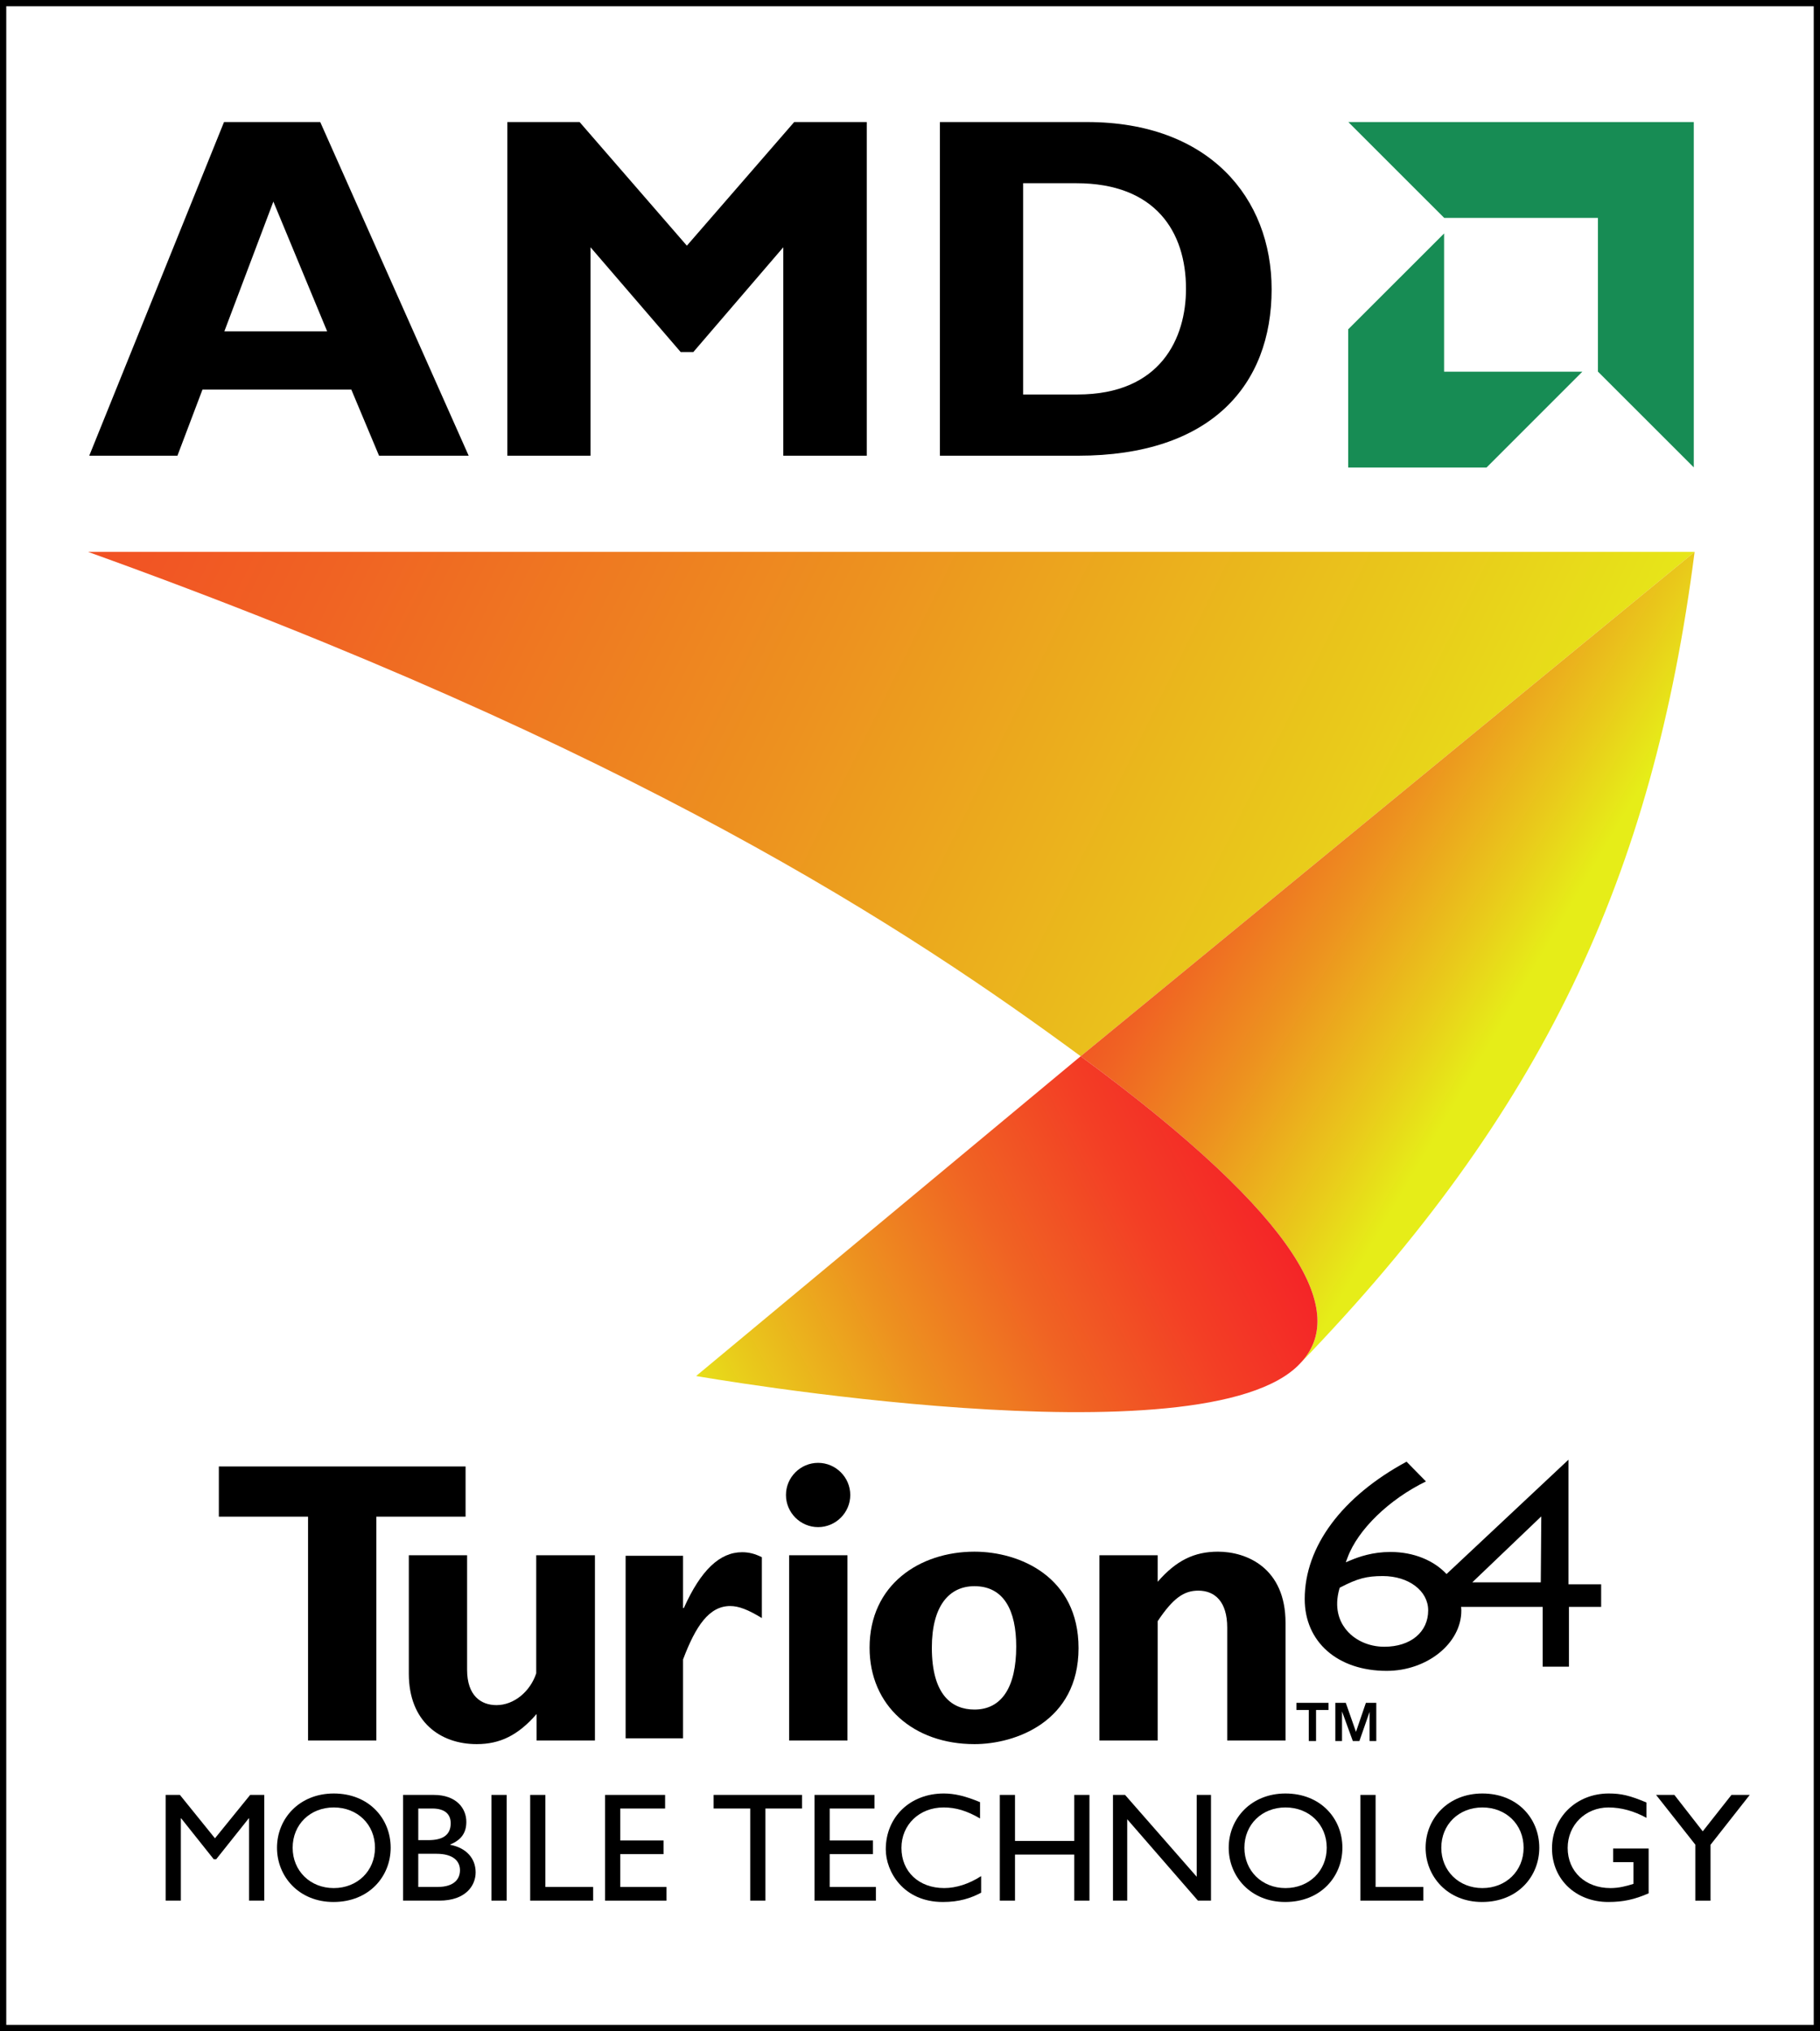
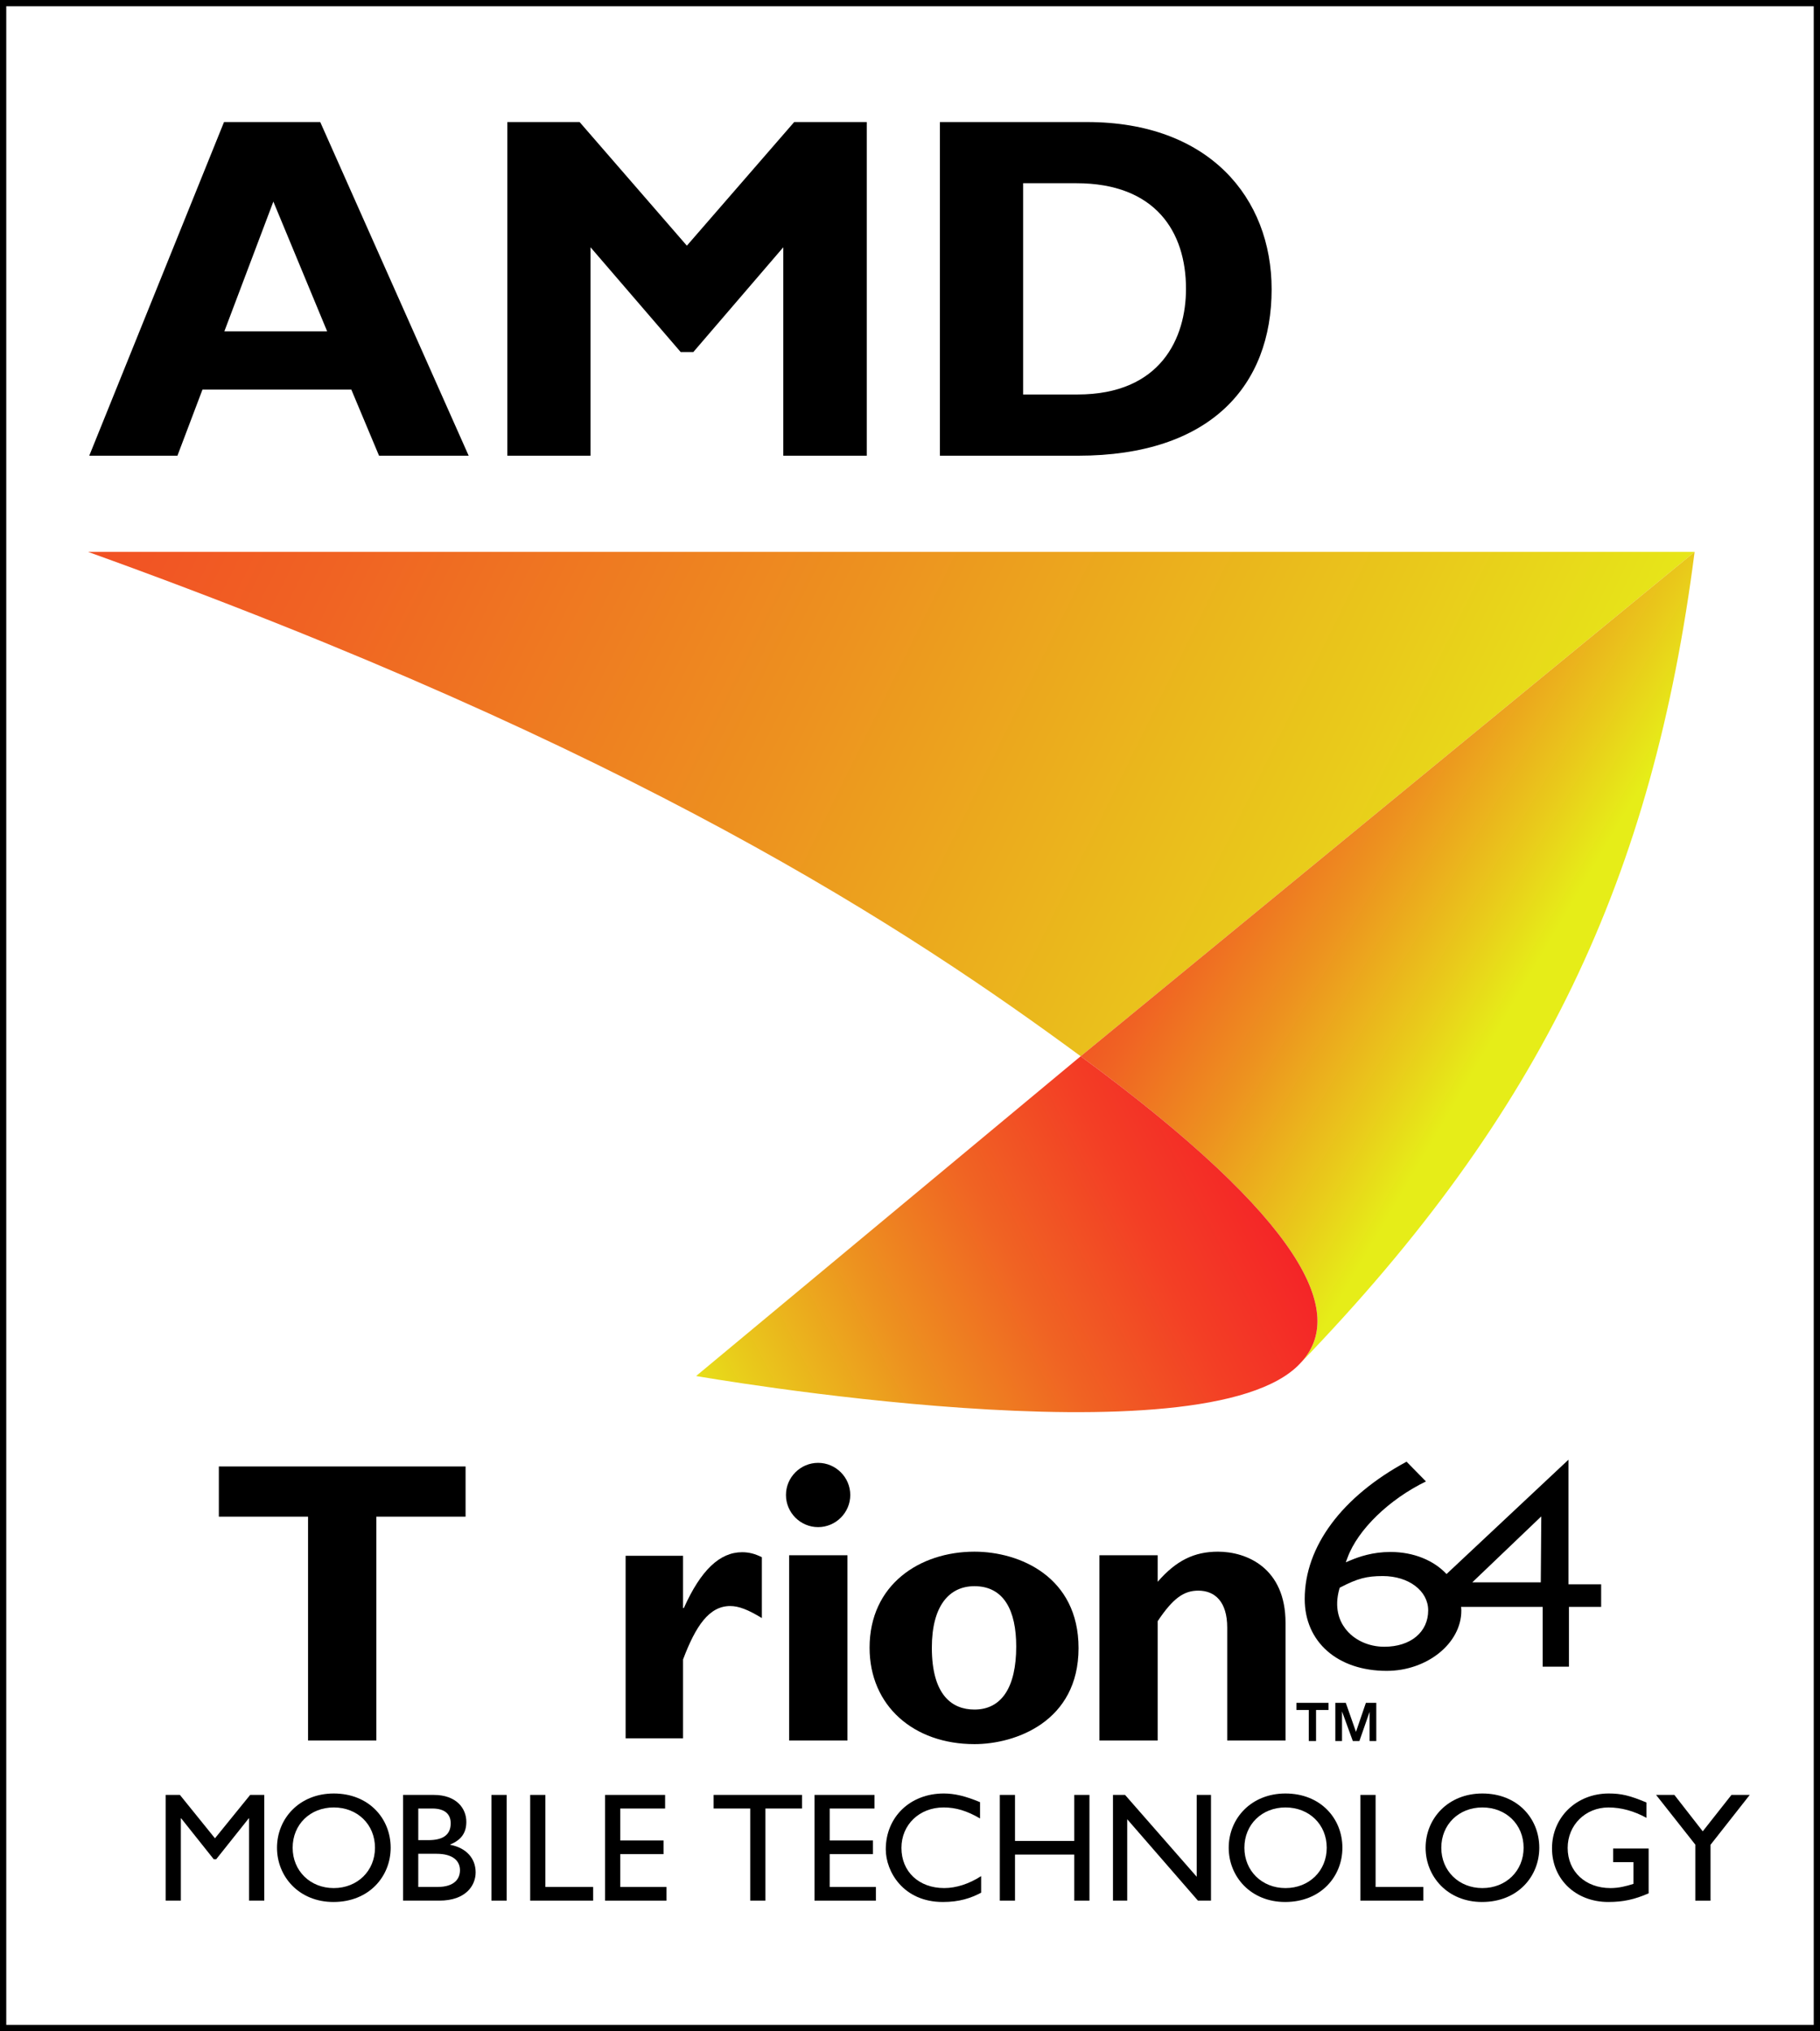
<svg xmlns="http://www.w3.org/2000/svg" xmlns:ns1="http://www.inkscape.org/namespaces/inkscape" xmlns:ns2="http://sodipodi.sourceforge.net/DTD/sodipodi-0.dtd" xmlns:xlink="http://www.w3.org/1999/xlink" version="1.0" width="448" height="500" id="svg3848" ns1:version="0.91 r13725" ns2:docname="Turion_64_logo.svg">
  <rect width="100%" height="100%" fill="#333333" stroke="none" />
  <ns2:namedview pagecolor="#ffffff" bordercolor="#666666" borderopacity="1" objecttolerance="10" gridtolerance="10" guidetolerance="10" ns1:pageopacity="0" ns1:pageshadow="2" ns1:window-width="3200" ns1:window-height="1727" id="namedview72" showgrid="false" ns1:zoom="1" ns1:cx="190.46236" ns1:cy="307.53239" ns1:window-x="0" ns1:window-y="0" ns1:window-maximized="1" ns1:current-layer="layer1" />
  <defs id="defs3850">
    <linearGradient x1="82.923" y1="143.55" x2="141.141" y2="113.746" id="SVGID_3_" gradientUnits="userSpaceOnUse">
      <stop id="stop152" style="stop-color:#e6ed18;stop-opacity:1" offset="0" />
      <stop id="stop154" style="stop-color:#e9ca1b;stop-opacity:1" offset="0.1" />
      <stop id="stop156" style="stop-color:#ed921f;stop-opacity:1" offset="0.275" />
      <stop id="stop158" style="stop-color:#f06323;stop-opacity:1" offset="0.446" />
      <stop id="stop160" style="stop-color:#f33f25;stop-opacity:1" offset="0.608" />
      <stop id="stop162" style="stop-color:#f42527;stop-opacity:1" offset="0.758" />
      <stop id="stop164" style="stop-color:#f61529;stop-opacity:1" offset="0.893" />
      <stop id="stop166" style="stop-color:#f61029;stop-opacity:1" offset="1" />
    </linearGradient>
    <linearGradient x1="82.923" y1="143.55" x2="141.141" y2="113.746" id="linearGradient3769" xlink:href="#SVGID_3_" gradientUnits="userSpaceOnUse" gradientTransform="matrix(3.081,0,0,3.08,-82.298,-82.281)" />
    <linearGradient x1="295.126" y1="129.956" x2="242.673" y2="150.937" id="SVGID_2_" gradientUnits="userSpaceOnUse" gradientTransform="matrix(0.613,0.79,-0.79,0.613,70.671,-208.069)">
      <stop id="stop133" style="stop-color:#e6ed18;stop-opacity:1" offset="0" />
      <stop id="stop135" style="stop-color:#e9ca1b;stop-opacity:1" offset="0.1" />
      <stop id="stop137" style="stop-color:#ed921f;stop-opacity:1" offset="0.275" />
      <stop id="stop139" style="stop-color:#f06323;stop-opacity:1" offset="0.446" />
      <stop id="stop141" style="stop-color:#f33f25;stop-opacity:1" offset="0.608" />
      <stop id="stop143" style="stop-color:#f42527;stop-opacity:1" offset="0.758" />
      <stop id="stop145" style="stop-color:#f61529;stop-opacity:1" offset="0.893" />
      <stop id="stop147" style="stop-color:#f61029;stop-opacity:1" offset="1" />
    </linearGradient>
    <linearGradient x1="295.126" y1="129.956" x2="242.673" y2="150.937" id="linearGradient3767" xlink:href="#SVGID_2_" gradientUnits="userSpaceOnUse" gradientTransform="matrix(1.889,2.433,-2.434,1.888,135.418,-723.121)" />
    <linearGradient x1="292.902" y1="122.881" x2="89.783" y2="221.721" id="SVGID_1_" gradientUnits="userSpaceOnUse" gradientTransform="matrix(0.613,0.79,-0.79,0.613,70.671,-208.069)">
      <stop id="stop114" style="stop-color:#e6ed18;stop-opacity:1" offset="0" />
      <stop id="stop116" style="stop-color:#e9ca1b;stop-opacity:1" offset="0.1" />
      <stop id="stop118" style="stop-color:#ed921f;stop-opacity:1" offset="0.275" />
      <stop id="stop120" style="stop-color:#f06323;stop-opacity:1" offset="0.446" />
      <stop id="stop122" style="stop-color:#f33f25;stop-opacity:1" offset="0.608" />
      <stop id="stop124" style="stop-color:#f42527;stop-opacity:1" offset="0.758" />
      <stop id="stop126" style="stop-color:#f61529;stop-opacity:1" offset="0.893" />
      <stop id="stop128" style="stop-color:#f61029;stop-opacity:1" offset="1" />
    </linearGradient>
    <linearGradient x1="292.902" y1="122.881" x2="89.783" y2="221.721" id="linearGradient3765" xlink:href="#SVGID_1_" gradientUnits="userSpaceOnUse" gradientTransform="matrix(1.889,2.433,-2.434,1.888,135.418,-723.121)" />
  </defs>
  <g id="layer1">
    <rect style="fill:#ffffff;fill-opacity:1;stroke:#000000;stroke-width:1.54" id="rect170" y="0.77" x="0.77" height="498.46" width="446.46" />
    <path ns1:connector-curvature="0" id="path25" d="m 93.302,112.181 -6.821,-16.271 -36.645,0 -6.161,16.271 -21.704,0 33.17,-82.136 23.685,0 36.537,82.136 -22.061,0 M 67.289,49.627 55.222,81.572 l 25.308,0 -13.241,-31.945 z" />
    <polygon id="polygon27" transform="matrix(3.081,0,0,3.08,-82.298,-82.281)" points="82.104,54.852 81.094,54.852 73.892,46.479 73.892,63.138 67.243,63.138 67.243,36.47 73.019,36.47 81.588,46.351 90.162,36.47 95.962,36.47 95.962,63.138 89.29,63.138 89.29,63.138 89.29,46.479 " />
    <path ns1:connector-curvature="0" id="path29" d="m 265.339,112.181 -33.977,0 0,-82.136 36.238,0 c 30.022,0 45.416,18.667 45.416,41.179 -0.003,23.598 -14.929,40.957 -47.677,40.957 m -0.4,-67.078 -13.093,0 0,52.008 13.383,0 c 20.579,0 26.707,-13.974 26.707,-26.013 0,-14.072 -7.545,-25.995 -26.996,-25.995 z" />
-     <polygon style="fill:#178c54" id="polygon33" transform="matrix(3.081,0,0,3.08,-82.298,-82.281)" points="162.035,64.07 162.035,36.47 134.435,36.47 142.094,44.129 154.376,44.129 154.376,44.129 154.376,56.413 " />
-     <polygon style="fill:#178c54" id="polygon35" transform="matrix(3.081,0,0,3.08,-82.298,-82.281)" points="153.131,56.422 142.086,56.422 142.086,45.375 134.424,53.035 134.424,64.083 134.424,64.083 145.475,64.083 " />
    <path ns1:connector-curvature="0" id="path41" d="m 61.312,467.873 0,-20.263 -0.074,0 -8.019,10.074 -0.61,0 -8.019,-10.074 -0.074,0 0,20.263 -3.74,0 0,-26.022 3.509,0 8.629,10.681 8.666,-10.681 3.475,0 0,26.022 -3.743,0 z" />
    <path ns1:connector-curvature="0" id="path43" d="m 82.079,468.209 c -8.515,0 -13.894,-6.289 -13.894,-13.348 0,-7.213 5.533,-13.361 13.971,-13.361 8.592,0 14.008,6.108 14.008,13.361 -0.003,7.019 -5.268,13.348 -14.085,13.348 z m 0.074,-23.272 c -5.801,0 -10.117,4.192 -10.117,9.924 0,5.682 4.316,9.924 10.117,9.924 5.841,0 10.151,-4.241 10.151,-9.924 0.003,-5.729 -4.31,-9.924 -10.151,-9.924 z" />
    <path ns1:connector-curvature="0" id="path45" d="m 108.148,467.873 -8.931,0 0,-26.022 7.557,0 c 5.61,0 8.016,3.351 8.016,6.631 0,2.713 -1.26,4.466 -3.968,5.575 l 0,0.077 c 3.891,0.727 6.26,3.28 6.26,6.797 0,3.203 -2.403,6.942 -8.934,6.942 z m -1.753,-22.674 -3.435,0 0,7.786 2.483,0 c 3.703,0 5.499,-1.374 5.499,-4.164 -0.003,-1.94 -1.115,-3.622 -4.547,-3.622 z m 1.066,11.143 -4.504,0 0,8.168 4.695,0 c 4.39,0 5.573,-2.171 5.573,-4.121 0,-2.362 -1.83,-4.047 -5.764,-4.047 z" />
    <path ns1:connector-curvature="0" id="path47" d="m 120.976,467.873 0,-26.022 3.74,0 0,26.022 -3.74,0 z" />
    <path ns1:connector-curvature="0" id="path49" d="m 130.508,467.873 0,-26.022 3.74,0 0,22.662 11.756,0 0,3.36 -15.496,0 z" />
    <path ns1:connector-curvature="0" id="path51" d="m 148.946,467.873 0,-26.022 14.772,0 0,3.351 -11.032,0 0,7.866 10.65,0 0,3.36 -10.65,0 0,8.088 11.374,0 0,3.36 -15.114,0 0,-0.003 z" />
    <path ns1:connector-curvature="0" id="path53" d="m 188.413,445.199 0,22.671 -3.74,0 0,-22.671 -9.011,0 0,-3.351 21.759,0 0,3.351 -9.008,0 z" />
    <path ns1:connector-curvature="0" id="path55" d="m 200.493,467.873 0,-26.022 14.772,0 0,3.351 -11.035,0 0,7.866 10.653,0 0,3.36 -10.653,0 0,8.088 11.377,0 0,3.36 -15.114,0 0,-0.003 z" />
    <path ns1:connector-curvature="0" id="path57" d="m 232.091,468.209 c -9.778,0 -14.054,-7.509 -14.054,-12.967 0,-7.94 5.992,-13.743 14.273,-13.743 2.671,0 5.388,0.653 8.931,2.137 l 0,4.01 c -3.201,-1.873 -5.952,-2.71 -8.971,-2.71 -5.952,0 -10.379,4.238 -10.379,9.961 0,5.84 4.276,9.884 10.533,9.884 2.939,0 6.146,-1.035 9.085,-2.941 l 0,4.084 c -2.551,1.34 -5.336,2.285 -9.418,2.285 z" />
    <path ns1:connector-curvature="0" id="path59" d="m 264.43,467.873 0,-11.337 -14.584,0 0,11.337 -3.737,0 0,-26.022 3.737,0 0,11.331 14.584,0 0,-11.331 3.743,0 0,26.022 -3.743,0 z" />
    <path ns1:connector-curvature="0" id="path61" d="m 294.876,467.873 -17.406,-20.035 0,20.035 -3.506,0 0,-26.022 2.973,0 17.637,20.146 0,-20.146 3.515,0 0,26.022 -3.213,0 z" />
    <path ns1:connector-curvature="0" id="path63" d="m 316.346,468.209 c -8.509,0 -13.894,-6.289 -13.894,-13.348 0,-7.213 5.536,-13.361 13.971,-13.361 8.592,0 14.014,6.108 14.014,13.361 0.003,7.019 -5.262,13.348 -14.091,13.348 z m 0.08,-23.272 c -5.801,0 -10.114,4.192 -10.114,9.924 0,5.682 4.313,9.924 10.114,9.924 5.841,0 10.154,-4.241 10.154,-9.924 0,-5.729 -4.316,-9.924 -10.154,-9.924 z" />
    <path ns1:connector-curvature="0" id="path65" d="m 334.867,467.873 0,-26.022 3.74,0 0,22.662 11.759,0 0,3.36 -15.499,0 z" />
    <path ns1:connector-curvature="0" id="path67" d="m 364.815,468.209 c -8.509,0 -13.897,-6.289 -13.897,-13.348 0,-7.213 5.539,-13.361 13.977,-13.361 8.586,0 14.008,6.108 14.008,13.361 0,7.019 -5.265,13.348 -14.088,13.348 z m 0.08,-23.272 c -5.804,0 -10.114,4.192 -10.114,9.924 0,5.682 4.31,9.924 10.114,9.924 5.835,0 10.148,-4.241 10.148,-9.924 0,-5.729 -4.313,-9.924 -10.148,-9.924 z" />
    <path ns1:connector-curvature="0" id="path69" d="m 395.893,468.209 c -7.982,0 -13.86,-5.559 -13.86,-13.204 0,-7.663 6.026,-13.506 13.974,-13.506 3.047,0 5.191,0.496 9.273,2.221 l 0,3.776 c -3.053,-1.682 -6.226,-2.556 -9.35,-2.556 -5.65,0 -10.043,4.312 -10.043,9.961 0,5.8 4.35,9.884 10.536,9.884 2.021,0 3.86,-0.456 5.656,-1.035 l 0,-5.341 -5.003,0 0,-3.357 8.743,0 0,11.026 c -3.478,1.528 -6.306,2.131 -9.926,2.131 z" />
    <path ns1:connector-curvature="0" id="path71" d="m 421.05,454.134 0,13.74 -3.743,0 0,-13.783 -9.655,-12.243 4.498,0 6.987,8.966 7.067,-8.966 4.504,0 -9.658,12.286 z" />
    <g id="g4531" transform="translate(34.861,0)">
      <path d="m 57.779,373.356 0,55.097 -16.811,0 0,-55.097 -21.959,0 0,-12.36 60.733,0 0,12.36 -21.962,0 z" id="path81" ns1:connector-curvature="0" />
-       <path d="m 97.227,428.453 0,-6.52 c -4.553,5.242 -9.005,7.416 -14.744,7.416 -8.996,0 -16.71,-5.541 -16.71,-17.315 l 0,-29.176 14.344,0 0,28.191 c 0,6.428 3.46,8.698 7.224,8.698 4.35,0 8.306,-3.354 9.79,-7.814 l 0,-29.075 14.452,0 0,45.595 -14.356,0 z" id="path83" ns1:connector-curvature="0" />
      <path d="m 166.519,375.928 c -4.353,0 -7.911,-3.557 -7.911,-7.909 0,-4.349 3.558,-7.909 7.911,-7.909 4.353,0 7.917,3.56 7.917,7.909 0,4.352 -3.564,7.909 -7.917,7.909 z m -7.123,52.525 0,-45.595 14.347,0 0,45.595 -14.347,0 z" id="path85" ns1:connector-curvature="0" />
      <path d="m 205,429.349 c -14.938,0 -25.81,-9.409 -25.81,-23.743 0,-15.529 12.354,-23.632 25.81,-23.632 11.183,0 25.628,6.215 25.628,23.737 0,18.098 -15.533,23.639 -25.628,23.639 z m 0,-38.881 c -6.229,0 -10.484,4.854 -10.484,15.138 0,11.768 5.046,15.233 10.484,15.233 6.731,0 10.286,-5.55 10.286,-15.529 0,-8.907 -3.068,-14.842 -10.286,-14.842 z" id="path87" ns1:connector-curvature="0" />
      <path d="m 267.224,428.453 0,-27.793 c 0,-6.425 -3.065,-9.095 -7.126,-9.095 -3.543,0 -6.226,1.87 -9.988,7.512 l 0,29.376 -14.338,0 0,-45.595 14.338,0 0,6.526 c 4.556,-5.245 9.011,-7.41 14.837,-7.41 7.126,0 16.63,4.047 16.63,17.506 l 0,28.973 -14.353,0 z" id="path89" ns1:connector-curvature="0" />
      <path d="m 289.091,420.944 0,7.644 -1.787,0 0,-7.644 -3.05,0 0,-1.765 7.896,0 0,1.765 -3.059,0 z m 13.176,7.647 0,-7.182 -2.508,7.182 -1.617,0 -2.659,-7.293 0,7.293 -1.642,0 0,-9.412 2.569,0 2.508,7.145 2.443,-7.145 2.557,0 0,9.412 -1.651,0 z" id="path91" ns1:connector-curvature="0" />
      <path d="m 152.671,383.338 c -1.744,-0.881 -3.247,-1.232 -4.861,-1.232 -5.471,0 -10.148,4.38 -14.338,13.733 l -0.197,0 0,-12.859 -14.137,0 0,44.942 14.137,0 0,-19.413 c 3.121,-8.279 6.433,-13.154 11.608,-13.154 2.107,0 4.433,0.909 7.791,2.96 l 0,-14.978 -0.003,0 z" id="path93" ns1:connector-curvature="0" />
      <path d="m 351.226,390.009 0,-30.679 c -0.243,0.243 -21.448,20.103 -30.015,28.148 -3.142,-3.351 -8.062,-5.433 -13.82,-5.433 -4.356,0 -7.714,1.173 -9.843,2.067 l -1.137,0.471 0.431,-1.143 c 2.542,-6.924 10.268,-14.359 19.301,-18.76 -0.752,-0.767 -4.295,-4.364 -4.778,-4.86 -15.915,8.608 -25.065,20.907 -25.065,33.815 0,10.564 8.102,17.679 20.182,17.679 9.948,0 18.37,-6.788 18.37,-14.824 0,-0.314 -0.028,-0.631 -0.059,-0.93 8.068,0 20.083,0 20.083,0 0,0 0,13.73 0,14.722 l 6.466,0 0,-14.722 c 0,0 6.784,0 7.927,0 l 0,-5.55 c -1.152,0 -8.044,0 -8.044,0 z m -45.323,15.369 c -3.922,0 -7.523,-1.682 -9.63,-4.487 -1.417,-1.863 -2.785,-5.088 -1.429,-9.819 l 0.065,-0.213 0.197,-0.114 c 4.181,-2.165 6.429,-2.769 10.419,-2.769 6.362,0 11.168,3.631 11.168,8.445 0.003,5.362 -4.338,8.956 -10.789,8.956 z m 38.503,-15.862 -16.851,0 16.978,-16.231 -0.126,16.231 z" id="path95" ns1:connector-curvature="0" />
    </g>
    <path ns1:connector-curvature="0" style="fill:url(#linearGradient3765)" id="path130" d="M 21.685,135.862 C 156.3,184.288 223.601,228.79 266.01,260.011 l 151.13,-124.149 -395.455,0 z" />
    <path ns1:connector-curvature="0" style="fill:url(#linearGradient3767)" id="path149" d="M 320.107,335.556 C 379.676,273.853 406.814,216.036 417.137,135.862 l -151.13,124.149 0,0.009 c 55.243,40.692 65.601,63.444 54.1,75.535 z" />
    <path ns1:connector-curvature="0" style="fill:url(#linearGradient3769)" id="path168" d="m 320.107,335.556 c 11.497,-12.092 1.143,-34.843 -54.091,-75.535 l -0.009,-0.009 -94.652,78.717 c 0,-0.003 125.561,21.997 148.752,-3.172 z" />
  </g>
</svg>